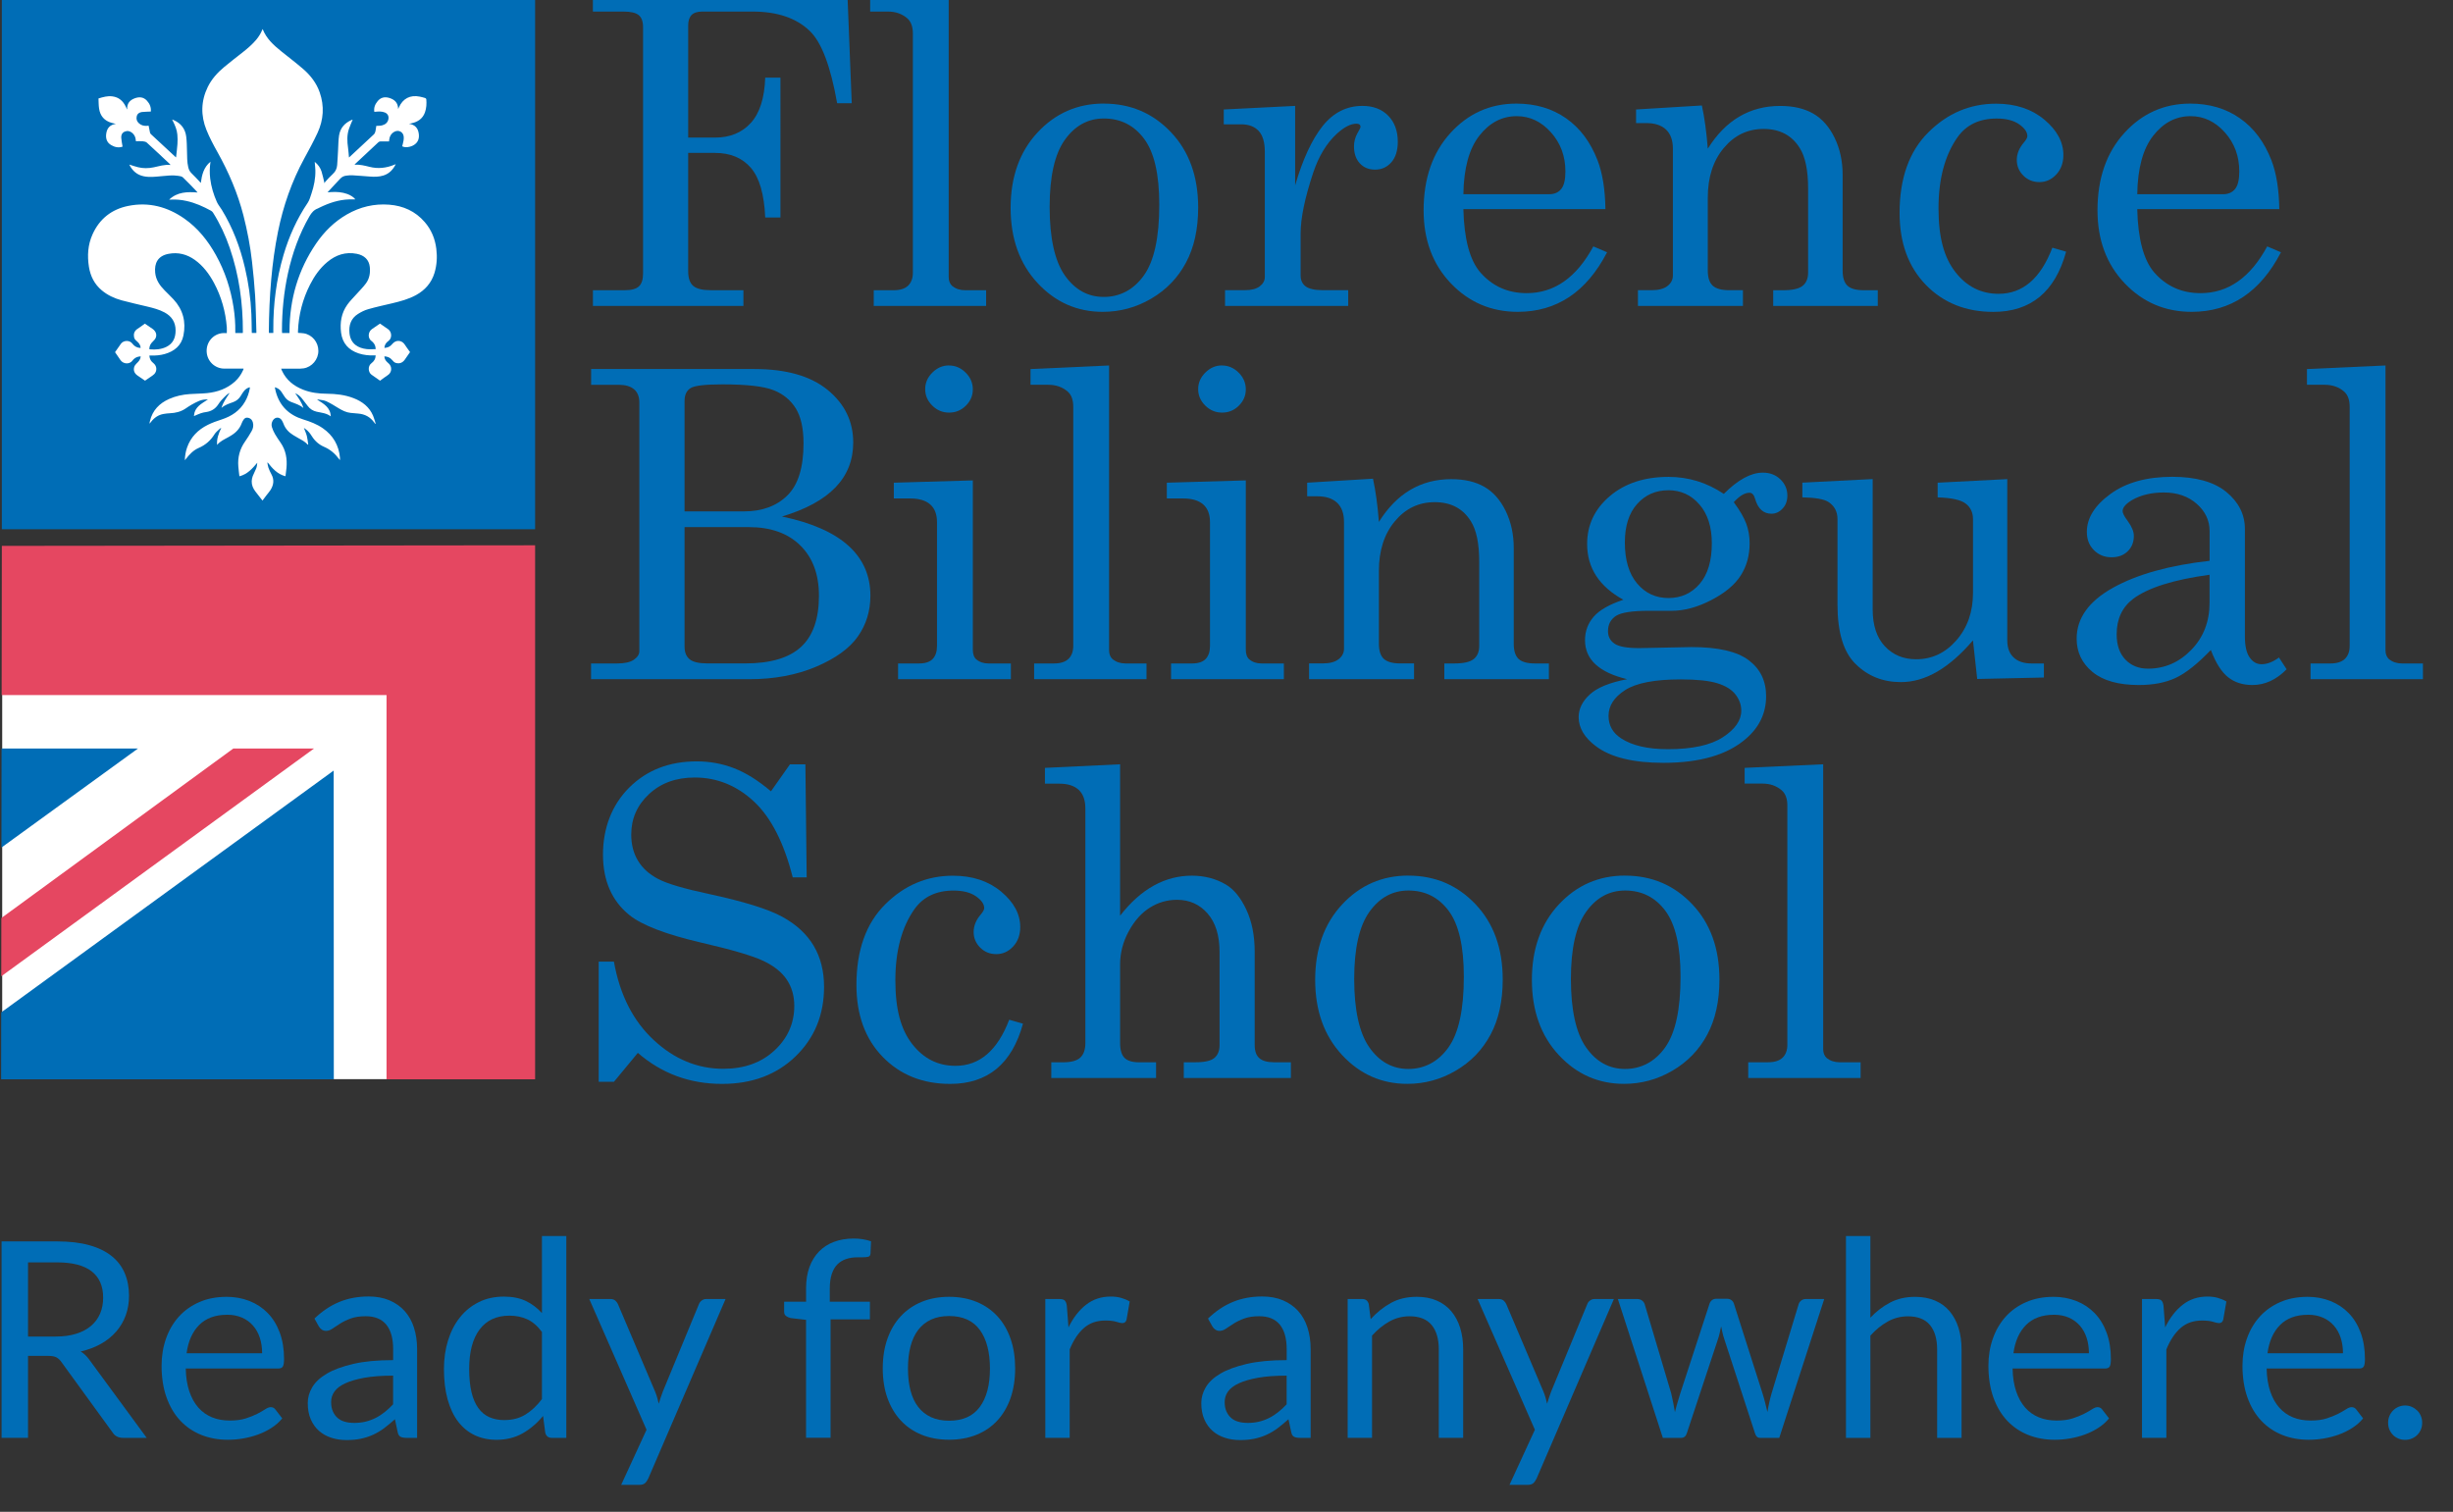
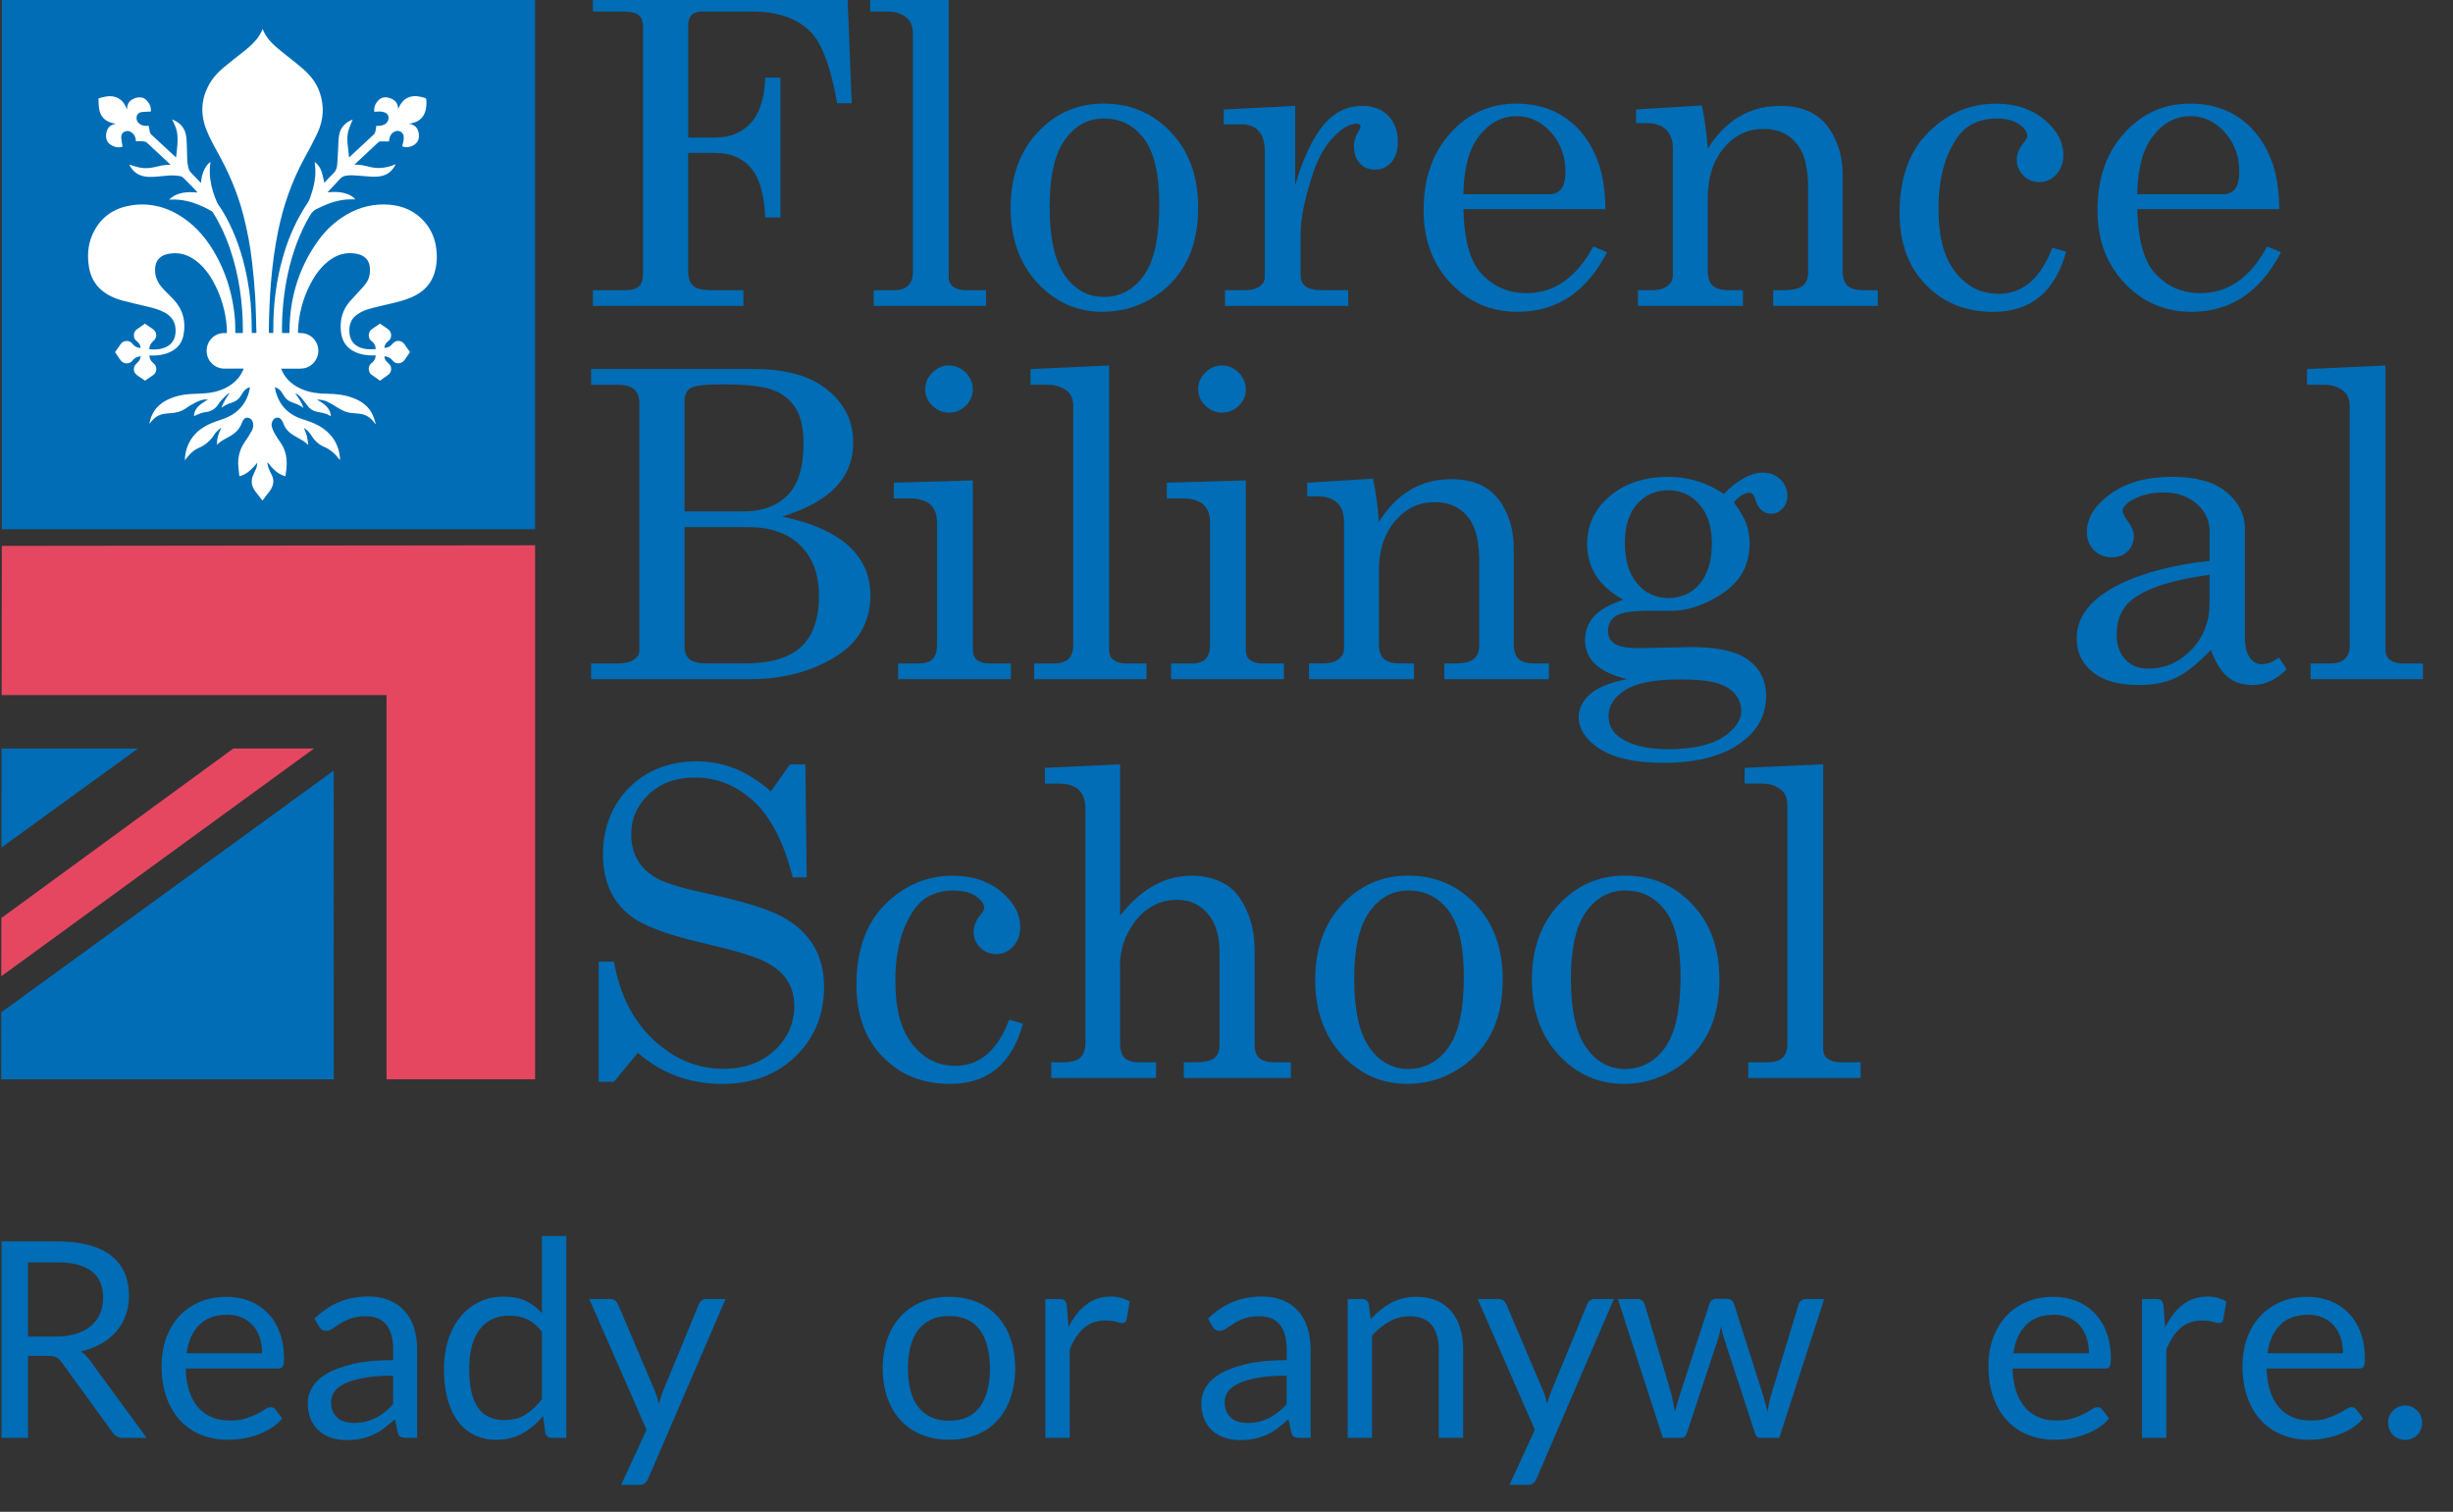
<svg xmlns="http://www.w3.org/2000/svg" id="Livello_1" data-name="Livello 1" viewBox="0 0 589.74 363.47">
  <rect x="0" y="0" width="589.74" height="363.47" fill="#333333" stroke="none" />
  <defs>
    <style>
      .cls-1 {
        fill: none;
      }

      .cls-2 {
        clip-path: url(#clippath);
      }

      .cls-3 {
        fill: #006db6;
      }

      .cls-4 {
        fill: #e54761;
      }

      .cls-5 {
        fill: #fff;
      }
    </style>
    <clipPath id="clippath">
      <polygon class="cls-1" points=".27 259.48 128.65 259.48 128.65 131.1 .44 131.24 .27 259.48" />
    </clipPath>
  </defs>
  <g>
-     <rect class="cls-5" x=".53" y="133.31" width="127.23" height="126.14" />
    <rect class="cls-3" x=".44" y="-.97" width="128.21" height="128.21" />
    <g class="cls-2">
      <g>
        <polygon class="cls-4" points="132.78 319.59 92.93 301.59 92.93 167.11 -8.19 167.11 -2.59 127.89 131.05 127.37 132.78 319.59" />
        <polygon class="cls-4" points="75.49 179.96 -22.09 251.03 -26.26 251.85 -25.14 239.32 56.09 179.96 75.49 179.96" />
        <polygon class="cls-3" points="-9.35 179.96 33.17 179.96 -16.64 216.09 -9.35 179.96" />
        <polygon class="cls-3" points="80.22 185.26 80.27 294.01 -11.29 289.16 -11.7 252.12 80.22 185.26" />
      </g>
    </g>
    <path class="cls-5" d="M64.64,80.05h1.07c0-.27,0-.52,0-.77-.04-6.12,.73-12.13,2.46-18,1.32-4.47,3.21-8.67,5.82-12.54,.43-.64,.63-1.45,.89-2.2,.61-1.8,.98-3.66,.94-5.57-.01-.54-.08-1.07-.12-1.61,0-.12-.02-.25-.03-.44,.81,.64,1.34,1.4,1.63,2.3,.28,.88,.46,1.8,.71,2.83,.07-.12,.11-.24,.18-.33,.61-.65,1.19-1.33,1.85-1.92,.65-.58,.95-1.3,1.02-2.12,.11-1.22,.14-2.45,.22-3.67,.07-1.14,.06-2.3,.23-3.42,.28-1.81,1.36-3.03,3.03-3.75,.08-.03,.17-.06,.25-.08-.31,.75-.64,1.48-.9,2.24-.51,1.5-.43,3.04-.21,4.58,.1,.75,.15,1.5,.22,2.28,.06-.05,.13-.1,.19-.16,1.93-1.79,3.86-3.57,5.78-5.38,.19-.18,.32-.46,.38-.72,.11-.45,.15-.92,.21-1.33,.47-.04,.96,0,1.41-.13,.79-.21,1.38-.69,1.52-1.56,.11-.7-.21-1.27-.88-1.54-.74-.3-1.51-.24-2.28-.17-.06,0-.11,.02-.23,.03-.18-1.01,.18-1.84,.79-2.58,.71-.87,1.65-1.1,2.72-.8,1.35,.38,2.2,1.19,2.21,2.7,.06-.13,.12-.27,.18-.4,.96-2.14,2.71-3.05,5.01-2.59,.45,.09,.89,.21,1.32,.34,.11,.03,.25,.18,.26,.29,.09,1.07,.04,2.13-.32,3.15-.55,1.55-1.74,2.31-3.28,2.64-.15,.03-.3,.06-.56,.11,1.51,.22,2.2,1.11,2.36,2.46,.13,1.07-.17,1.97-1.1,2.59-.89,.6-2.22,.75-2.89,.36,.11-.46,.24-.92,.32-1.39,.05-.31,.07-.63,.04-.94-.11-1.11-1.21-1.7-2.21-1.18-.83,.43-1.2,1.17-1.3,2.08,0,.08,0,.16-.01,.24,0,.01-.01,.02-.01,.02-.7,0-1.4-.01-2.09,0-.16,0-.35,.09-.47,.2-1.89,1.75-3.76,3.51-5.64,5.27-.02,.02-.04,.06-.06,.08,.02,.02,.03,.05,.04,.05,1.21-.07,2.37,.22,3.52,.51,2.05,.52,4.03,.3,5.97-.5,.09-.04,.19-.07,.35-.14-.67,1.34-1.59,2.3-2.98,2.73-1.06,.33-2.14,.33-3.23,.25-1.42-.1-2.84-.23-4.27-.31-.44-.03-.89,.04-1.33,.08-.61,.06-1.11,.27-1.55,.75-.99,1.09-2.04,2.13-3.04,3.27,.27-.02,.54-.04,.81-.06,1.34-.09,2.66,0,3.94,.46,.83,.3,1.61,.83,1.93,1.3-.51,0-1.01-.01-1.51,0-2.51,.08-4.84,.87-7.07,1.96-.15,.07-.29,.16-.44,.22-.94,.34-1.51,1.02-2.01,1.88-2.46,4.26-4.09,8.83-5.15,13.62-1,4.56-1.46,9.19-1.46,13.86,0,.18,.02,.37,.03,.59h1.78c0-.2,0-.35,0-.51,.04-7.64,2.08-14.68,6.4-21.01,1.96-2.86,4.38-5.26,7.41-7,3.15-1.81,6.54-2.62,10.16-2.34,3.37,.26,6.28,1.57,8.53,4.17,1.61,1.85,2.5,4.03,2.8,6.46,.24,1.96,.13,3.9-.45,5.8-.73,2.38-2.26,4.11-4.42,5.3-1.79,.98-3.74,1.5-5.71,1.97-1.94,.46-3.9,.88-5.81,1.43-.86,.24-1.7,.67-2.46,1.15-1.68,1.07-2.22,2.7-2.03,4.61,.27,2.67,2.21,3.61,4.13,3.83,.7,.08,1.42,.01,2.16,.01,0-.61-.18-1.13-.58-1.57-.12-.13-.24-.26-.39-.36-1-.7-.88-2.27,.14-2.93,.64-.41,1.25-.85,1.88-1.28,.63,.44,1.29,.9,1.95,1.35,.91,.63,1,2.16,.08,2.82-.55,.39-.93,.91-.98,1.67,.6-.03,1.13-.18,1.57-.59,.16-.15,.31-.32,.46-.48,.76-.83,1.98-.81,2.7,.05,.23,.28,.41,.6,.62,.89,.28,.39,.56,.78,.82,1.14-.4,.59-.82,1.19-1.24,1.79-.54,.77-1.24,1.04-2.09,.84-.44-.1-.72-.42-.99-.74-.47-.56-1.08-.83-1.85-.87,.02,.46,.19,.85,.47,1.17,.17,.2,.38,.38,.58,.56,.77,.7,.79,1.91,.01,2.61-.34,.3-.74,.53-1.11,.79-.33,.24-.66,.49-.98,.73-.68-.47-1.39-.95-2.07-1.45-.83-.61-.9-2.08-.03-2.73,.62-.46,1.01-1.06,1.04-1.9-.13,0-.26,0-.38,0-1.26,.04-2.5-.09-3.7-.48-2.43-.8-3.91-2.43-4.24-4.98-.31-2.42,.07-4.73,1.51-6.75,.63-.89,1.44-1.66,2.16-2.48,.77-.87,1.62-1.69,2.31-2.63,.86-1.17,1.08-2.55,.92-3.98-.19-1.68-1.29-2.77-3.13-3.13-2.68-.52-5.01,.25-7.07,1.97-1.79,1.49-3.1,3.36-4.15,5.42-1.79,3.52-2.76,7.26-2.91,11.21,0,.11,0,.21,0,.32,0,.02,.01,.04,.02,.09,.45,.03,.92,.04,1.38,.11,2.02,.33,3.51,2.14,3.5,4.22,0,2.07-1.54,3.88-3.54,4.2-.26,.04-.53,.06-.8,.07-1.39,0-2.78,0-4.18,0h-.43c.08,.2,.13,.35,.2,.5,1.04,2.25,2.83,3.67,5.09,4.56,1.82,.72,3.73,.96,5.67,.97,2.21,.02,4.39,.26,6.47,1.07,2.09,.81,3.78,2.1,4.68,4.23,.26,.61,.41,1.26,.62,1.88-.04,.02-.08,.04-.12,.05-.08-.1-.16-.21-.23-.31-.96-1.33-2.25-2.03-3.88-2.15-.59-.04-1.19-.1-1.78-.16-1.07-.11-2-.58-2.91-1.13-.96-.59-1.93-1.2-2.95-1.67-.59-.27-1.29-.29-1.94-.42-.07-.01-.15,.01-.28,.02,1.57,1,3.22,1.87,3.29,4.03-1.01-.78-2.23-.86-3.4-1.12-.88-.2-1.59-.65-2.13-1.37-.47-.63-.94-1.25-1.44-1.86-.43-.52-.94-.94-1.58-1.21,.77,1.12,1.59,2.21,1.98,3.56-.85-.75-1.91-1.06-2.93-1.45-.7-.27-1.25-.72-1.65-1.36-.25-.4-.5-.79-.77-1.17-.36-.5-.84-.83-1.53-1.02,.08,.37,.14,.69,.22,1.01,.93,3.51,3.21,5.69,6.63,6.74,1.66,.51,3.27,1.12,4.71,2.12,2.47,1.73,3.84,4.1,4.11,7.09,.01,.16,0,.33,0,.57-.1-.12-.17-.2-.23-.28-.94-1.27-2.1-2.28-3.57-2.91-1.23-.53-2.21-1.38-2.93-2.52-.42-.68-.9-1.31-1.57-1.78-.1-.07-.21-.14-.38-.26,.26,.7,.56,1.31,.72,1.96,.17,.66,.22,1.35,.33,2.03-.12,.02-.15,.03-.16,.02-.63-.76-1.51-1.16-2.34-1.63-.38-.21-.75-.43-1.12-.66-1.08-.66-1.9-1.54-2.34-2.75-.1-.27-.24-.54-.39-.79-.51-.85-1.56-.87-2.12-.04-.35,.52-.43,1.11-.26,1.68,.18,.59,.44,1.16,.75,1.69,.41,.71,.88,1.38,1.34,2.05,1.27,1.83,1.6,3.88,1.41,6.05-.06,.65-.15,1.3-.24,2.01-1.94-.49-3.13-1.86-4.26-3.29-.03,.01-.07,.03-.1,.04,.08,.4,.12,.82,.26,1.2,.2,.55,.44,1.09,.72,1.59,.73,1.32,.53,2.57-.23,3.78-.28,.44-.64,.83-.96,1.25-.33,.43-.66,.87-.96,1.28-.57-.72-1.15-1.46-1.72-2.21-.55-.73-.9-1.54-.87-2.46,.01-.41,.11-.83,.25-1.22,.24-.63,.59-1.22,.83-1.85,.16-.42,.22-.88,.26-1.35-1.19,1.38-2.35,2.76-4.3,3.25-.09-.82-.2-1.59-.26-2.36-.18-2.2,.35-4.21,1.64-6.03,.56-.79,1.07-1.62,1.55-2.46,.38-.66,.52-1.38,.3-2.13-.15-.51-.45-.89-.98-1.05-.52-.16-.92-.05-1.23,.4-.19,.27-.35,.56-.46,.86-.5,1.38-1.46,2.34-2.7,3.06-.17,.1-.34,.2-.51,.3-.94,.53-1.96,.95-2.71,1.87-.13-1.49,.37-2.75,1-4.1-.19,.11-.3,.15-.38,.23-.43,.43-.94,.81-1.25,1.31-.93,1.51-2.18,2.59-3.81,3.29-1.27,.55-2.19,1.53-3.03,2.6-.08,.1-.16,.19-.29,.35,.03-1.09,.2-2.07,.53-3.03,.88-2.54,2.64-4.31,5-5.48,1.06-.53,2.19-.92,3.32-1.29,2.39-.78,4.35-2.08,5.63-4.3,.57-.99,.94-2.06,1.15-3.18,.01-.08,0-.16,0-.27-.6,.15-1.06,.47-1.42,.93-.28,.36-.53,.74-.76,1.14-.44,.73-1.05,1.23-1.86,1.52-.98,.35-1.98,.67-2.78,1.38,.39-1.34,1.2-2.44,1.97-3.61-.22,.14-.46,.24-.65,.41-.46,.43-.91,.88-1.33,1.34-.29,.32-.54,.68-.78,1.04-.69,1.04-1.65,1.63-2.87,1.81-.44,.06-.88,.14-1.3,.29-.55,.19-1.07,.44-1.66,.69,.05-.29,.07-.62,.16-.93,.26-.81,.81-1.41,1.47-1.92,.43-.33,.91-.61,1.37-.92,.09-.06,.19-.12,.37-.23-.81-.04-1.49,.08-2.14,.35-.62,.26-1.22,.58-1.81,.91-.51,.29-.99,.62-1.48,.95-1.13,.75-2.38,1.04-3.71,1.1-.51,.02-1.03,.09-1.53,.17-1.26,.22-2.24,.9-3.01,1.9-.11,.15-.22,.3-.39,.43,.04-.21,.07-.42,.12-.62,.62-2.58,2.26-4.27,4.63-5.32,1.58-.7,3.24-1.05,4.95-1.17,1.39-.1,2.78-.09,4.17-.23,2.47-.26,4.74-1.05,6.63-2.73,.88-.78,1.54-1.72,2.02-2.79,.04-.09,.07-.17,.1-.26,0-.02,0-.05,0-.11h-.37c-1.42,0-2.83,0-4.25,0-2.26,0-4.12-1.77-4.24-4.03-.13-2.29,1.5-4.25,3.77-4.5,.35-.04,.7,0,1.07,0,0-.5,.03-.96,0-1.42-.3-3.76-1.3-7.33-3.08-10.66-1.16-2.15-2.6-4.09-4.61-5.53-1.91-1.36-4.02-1.9-6.34-1.45-2.56,.49-3.41,2.25-3.19,4.52,.17,1.74,1.09,3.07,2.28,4.27,.7,.71,1.42,1.4,2.1,2.12,2.32,2.49,3.08,5.44,2.41,8.73-.5,2.43-2.18,3.78-4.48,4.44-1.07,.3-2.16,.4-3.26,.36-.14,0-.28,0-.44,0,.03,.59,.21,1.09,.6,1.5,.15,.16,.33,.3,.49,.45,.73,.66,.77,1.79,.09,2.51-.14,.14-.29,.27-.46,.38-.59,.41-1.19,.82-1.77,1.21-.59-.4-1.19-.82-1.8-1.23-.72-.5-1.04-1.18-.81-2.03,.09-.32,.33-.64,.58-.88,.47-.44,.89-.9,.98-1.57,0-.03,0-.07,0-.13-.6,.03-1.13,.19-1.58,.59-.14,.12-.28,.26-.38,.41-.67,.95-2.21,.91-2.91-.13-.43-.63-.86-1.25-1.29-1.88,.45-.65,.92-1.35,1.41-2.02,.62-.86,2.1-.94,2.77-.02,.43,.58,1.01,.93,1.74,1.01,.06,0,.12,0,.17,0,.02,0,.04-.02,.07-.03-.06-.6-.34-1.07-.79-1.46-.34-.29-.69-.57-.79-1.04-.16-.79,.03-1.46,.69-1.96,.22-.17,.47-.31,.69-.47,.42-.3,.83-.6,1.22-.87,.61,.42,1.23,.83,1.84,1.26,.76,.54,1.07,1.3,.78,2.1-.13,.35-.42,.66-.7,.93-.58,.56-.81,.99-.87,1.83,.07,.02,.15,.06,.22,.06,1.32,.11,2.62,.01,3.84-.57,1.67-.8,2.27-2.22,2.27-3.98,0-1.99-.94-3.4-2.66-4.33-1.31-.7-2.74-1.07-4.17-1.41-2.04-.49-4.1-.94-6.13-1.49-1.75-.48-3.38-1.23-4.79-2.41-1.77-1.48-2.73-3.41-3.09-5.66-.42-2.68-.26-5.3,.87-7.8,1.68-3.74,4.59-6.02,8.56-6.83,4.92-1,9.42,.19,13.49,3.03,3.27,2.28,5.69,5.32,7.61,8.78,2.18,3.92,3.55,8.12,4.24,12.55,.3,1.93,.45,3.88,.42,5.84,0,.1,0,.21,0,.35h1.8c0-.11,.02-.21,.02-.31,.02-6.88-.91-13.61-3.15-20.14-1.02-2.98-2.35-5.83-4.03-8.5-.12-.19-.3-.36-.5-.46-1.85-1.01-3.76-1.87-5.84-2.33-1.25-.28-2.51-.4-3.8-.33-.1,0-.2,0-.4,0,1.98-1.87,4.33-1.9,6.82-1.71-.11-.14-.17-.23-.24-.3-1.08-1.12-2.14-2.27-3.27-3.33-.28-.27-.8-.33-1.23-.39-1.3-.19-2.59-.03-3.88,.09-1.42,.13-2.84,.32-4.26,.04-1.63-.32-2.74-1.29-3.48-2.73-.01-.03-.01-.06-.02-.09,.69,.22,1.37,.46,2.07,.63,1.24,.31,2.5,.29,3.75,.03,1.32-.27,2.61-.72,4.08-.57-.13-.15-.19-.23-.26-.3-1.82-1.7-3.63-3.42-5.47-5.09-.24-.21-.66-.27-1-.31-.52-.05-1.04-.01-1.6-.01-.02-.17-.05-.44-.1-.69-.12-.53-.39-.97-.81-1.32-.54-.45-1.15-.57-1.8-.29-.64,.28-.86,.84-.82,1.46,.04,.69,.2,1.38,.32,2.14-.92,.34-1.86,.15-2.73-.36-1.11-.65-1.38-1.68-1.18-2.88,.21-1.26,.93-2.03,2.3-2.23-.39-.09-.7-.16-1-.24-1.77-.49-2.78-1.67-3.04-3.46-.12-.79-.1-1.6-.14-2.41,1.13-.35,2.2-.65,3.33-.5,1.56,.19,2.58,1.11,3.24,2.49,.09,.2,.19,.4,.28,.6,0,0,.02,.01,.05,.03-.08-1.35,.57-2.19,1.79-2.65,1.1-.41,2.13-.34,2.96,.57,.69,.75,1.04,1.63,.93,2.61-.76,.04-1.45,.03-2.12,.11-.6,.07-1.1,.38-1.26,1.01-.16,.65,0,1.23,.51,1.69,.53,.48,1.17,.67,1.88,.63,.16,0,.32-.03,.46-.05,.11,.57,.21,1.13,.34,1.68,.03,.14,.13,.28,.23,.38,1.94,1.81,3.89,3.62,5.84,5.42,.07,.06,.14,.11,.19,.15,.11-1.06,.26-2.11,.33-3.16,.05-.78,.06-1.57-.02-2.34-.1-1.12-.53-2.15-1.03-3.15-.06-.12-.12-.25-.23-.46,.18,.07,.29,.11,.4,.15,1.73,.76,2.75,2.08,2.99,3.94,.15,1.17,.16,2.35,.19,3.53,.04,1.29,0,2.57,.3,3.84,.13,.56,.35,1.04,.78,1.45,.69,.66,1.34,1.37,2,2.07,.08,.08,.13,.2,.24,.27,.26-1.95,.69-3.76,2.33-5.11-.21,1.4-.23,2.73-.07,4.06,.24,1.97,.81,3.84,1.61,5.64,.3,.66,.8,1.24,1.18,1.86,2.64,4.32,4.4,8.99,5.55,13.9,.87,3.68,1.4,7.42,1.56,11.2,.06,1.39,.06,2.78,.09,4.17,0,.1,0,.21,.02,.34h1.09c0-.14,0-.26,0-.39-.09-2.86-.13-5.73-.3-8.59-.17-2.71-.44-5.41-.74-8.1-.42-3.77-1.13-7.48-2.07-11.16-1.38-5.37-3.54-10.4-6.24-15.23-.97-1.73-1.91-3.49-2.65-5.33-1.4-3.46-1.34-6.94,.31-10.33,.93-1.9,2.33-3.45,3.94-4.79,1.5-1.26,3.07-2.45,4.61-3.67,1.12-.89,2.2-1.82,3.12-2.92,.59-.71,1.07-1.48,1.42-2.33,.02-.06,.06-.12,.11-.22,.9,2.32,2.64,3.87,4.47,5.35,1.75,1.41,3.54,2.77,5.24,4.23,1.78,1.54,3.21,3.37,4,5.63,1.16,3.32,.94,6.6-.52,9.76-.97,2.09-2.08,4.11-3.18,6.13-3.02,5.55-5.07,11.43-6.32,17.61-.77,3.8-1.29,7.63-1.63,11.49-.37,4.16-.54,8.33-.57,12.51,0,.11,0,.23,.02,.36Z" />
    <g>
      <path class="cls-3" d="M142.54-1h61.21l1.02,25.81h-3.51c-1.56-8.87-3.75-14.65-6.56-17.34-3.22-3.13-7.82-4.69-13.79-4.69h-12.06c-1.19,0-2.05,.28-2.59,.83-.54,.56-.81,1.39-.81,2.5v26.97h6.46c3.59,0,6.46-1.18,8.6-3.53,2.14-2.35,3.29-5.98,3.46-10.89h3.66V52.29h-3.66c-.24-5.58-1.39-9.56-3.46-11.95-2.07-2.39-4.94-3.58-8.6-3.58h-6.46v28.43c0,1.68,.41,2.87,1.22,3.55,.81,.69,2.22,1.03,4.22,1.03h7.84v3.78h-36.18v-3.78h7.73c1.56,0,2.67-.31,3.33-.93,.66-.62,.99-1.64,.99-3.05V6.51c0-1.34-.35-2.3-1.04-2.87-.7-.57-1.91-.86-3.64-.86h-7.38V-1Z" />
      <path class="cls-3" d="M228.08-1.86V66.6c0,.94,.29,1.66,.86,2.17,.85,.67,1.88,1.01,3.1,1.01h5.04v3.78h-27.02v-3.78h4.78c1.56,0,2.72-.37,3.49-1.11,.76-.74,1.14-1.78,1.14-3.13V8.07c0-1.68-.46-2.91-1.37-3.68-1.26-1.08-2.8-1.61-4.63-1.61h-4.27V-1l18.88-.86Z" />
      <path class="cls-3" d="M265.37,24.91c6.41,0,11.8,2.29,16.15,6.88,4.36,4.59,6.54,10.63,6.54,18.12,0,5.18-.98,9.59-2.93,13.23-1.95,3.65-4.73,6.53-8.34,8.65-3.61,2.12-7.51,3.18-11.68,3.18-6.17,0-11.41-2.32-15.7-6.96-4.29-4.64-6.44-10.65-6.44-18.05s2.15-13.46,6.46-18.1c4.31-4.64,9.62-6.96,15.93-6.96Zm0,3.58c-3.8,0-6.92,1.71-9.36,5.12-2.44,3.41-3.66,8.8-3.66,16.16s1.21,12.97,3.64,16.43c2.43,3.46,5.55,5.19,9.39,5.19s7.18-1.73,9.64-5.19c2.46-3.46,3.69-9.12,3.69-16.99,0-7.29-1.21-12.57-3.64-15.83-2.43-3.26-5.66-4.89-9.69-4.89Z" />
      <path class="cls-3" d="M294.22,26.32l17.15-.86v19.11c1.83-6.28,4.04-11.04,6.61-14.27,2.58-3.23,5.77-4.84,9.57-4.84,2.58,0,4.64,.78,6.18,2.34,1.54,1.56,2.32,3.66,2.32,6.28,0,2.12-.52,3.76-1.55,4.94-1.04,1.18-2.33,1.76-3.89,1.76s-2.76-.5-3.69-1.51c-.93-1.01-1.4-2.37-1.4-4.08,0-1.11,.27-2.15,.81-3.13,.51-.87,.76-1.39,.76-1.56,0-.5-.32-.76-.97-.76-1.39,0-2.97,.81-4.73,2.42-2.44,2.25-4.32,5.34-5.65,9.28-2.04,6.12-3.05,11.01-3.05,14.67v10.13c0,1.14,.41,2.02,1.22,2.62s2.2,.91,4.17,.91h6.05v3.78h-29.61v-3.78h4.73c1.59,0,2.8-.31,3.61-.93,.81-.62,1.22-1.37,1.22-2.24v-30.1c0-2.29-.49-3.96-1.48-5.02-.98-1.06-2.39-1.59-4.22-1.59h-4.17v-3.58Z" />
      <path class="cls-3" d="M385.96,50.27h-34.14c.17,7.19,1.53,12.27,4.07,15.22,2.92,3.33,6.63,4.99,11.14,4.99,6.65,0,11.99-3.75,16.03-11.24l3.31,1.41c-4.95,9.55-12.11,14.32-21.47,14.32-6.38,0-11.75-2.29-16.1-6.86-4.36-4.57-6.54-10.42-6.54-17.54,0-7.66,2.15-13.86,6.44-18.58,4.29-4.72,9.57-7.08,15.85-7.08,4.61,0,8.6,1.18,11.96,3.53,3.36,2.35,5.88,5.73,7.58,10.13,1.19,3.09,1.81,6.99,1.88,11.7Zm-34.14-3.58h20.66c1.22,0,2.17-.41,2.85-1.24,.68-.82,1.02-2.23,1.02-4.21,0-3.7-1.16-6.84-3.49-9.43-2.32-2.59-5.06-3.88-8.22-3.88-3.53,0-6.52,1.56-8.98,4.69s-3.74,7.81-3.84,14.07Z" />
      <path class="cls-3" d="M393.34,26.32l15.82-.96c.64,2.96,1.12,6.42,1.42,10.39,2.14-3.43,4.66-6,7.56-7.71,2.9-1.71,6.18-2.57,9.85-2.57,3.15,0,5.8,.61,7.94,1.84,2.14,1.23,3.85,3.17,5.14,5.82,1.29,2.66,1.93,5.63,1.93,8.92v22.99c0,1.71,.39,2.93,1.17,3.66,.78,.72,2.09,1.08,3.92,1.08h3.36v3.78h-25.14v-3.78h2.39c2.24,0,3.8-.35,4.68-1.06,.88-.71,1.32-1.76,1.32-3.18v-20.22c0-4.4-.68-7.66-2.04-9.78-1.9-3.02-4.78-4.54-8.65-4.54s-7.03,1.53-9.59,4.59c-2.56,3.06-3.84,7.04-3.84,11.95v17.49c0,1.71,.4,2.93,1.2,3.66,.8,.72,2.11,1.08,3.94,1.08h3.31v3.78h-25.24v-3.78h3.31c1.66,0,2.93-.34,3.79-1.01,.86-.67,1.3-1.51,1.3-2.52v-30.5c0-2.02-.55-3.55-1.65-4.59-1.1-1.04-2.69-1.56-4.76-1.56h-2.44v-3.28Z" />
      <path class="cls-3" d="M493.42,59.55l3.31,.96c-2.65,9.65-8.48,14.47-17.5,14.47-6.61,0-12.03-2.17-16.23-6.5-4.21-4.34-6.31-10.1-6.31-17.29,0-8.33,2.31-14.8,6.92-19.38,4.61-4.59,10.04-6.88,16.28-6.88,4.68,0,8.55,1.28,11.6,3.83,3.05,2.55,4.58,5.39,4.58,8.52,0,1.88-.57,3.44-1.7,4.66-1.14,1.23-2.49,1.84-4.05,1.84s-2.82-.52-3.87-1.56c-1.05-1.04-1.58-2.29-1.58-3.77s.58-2.88,1.73-4.22c.54-.64,.81-1.14,.81-1.51,0-.97-.66-1.92-1.98-2.84-1.32-.92-3.12-1.38-5.39-1.38-4.14,0-7.28,1.49-9.41,4.48-3.05,4.33-4.58,10.04-4.58,17.12s1.36,11.86,4.07,15.33c2.71,3.47,6.17,5.21,10.38,5.21,5.8,0,10.11-3.7,12.92-11.09Z" />
      <path class="cls-3" d="M547.97,50.27h-34.14c.17,7.19,1.53,12.27,4.07,15.22,2.92,3.33,6.63,4.99,11.14,4.99,6.65,0,11.99-3.75,16.03-11.24l3.31,1.41c-4.95,9.55-12.11,14.32-21.47,14.32-6.38,0-11.75-2.29-16.1-6.86-4.36-4.57-6.54-10.42-6.54-17.54,0-7.66,2.15-13.86,6.44-18.58,4.29-4.72,9.57-7.08,15.85-7.08,4.61,0,8.6,1.18,11.96,3.53,3.36,2.35,5.88,5.73,7.58,10.13,1.19,3.09,1.81,6.99,1.88,11.7Zm-34.14-3.58h20.66c1.22,0,2.17-.41,2.85-1.24,.68-.82,1.02-2.23,1.02-4.21,0-3.7-1.16-6.84-3.49-9.43-2.32-2.59-5.06-3.88-8.22-3.88-3.53,0-6.52,1.56-8.98,4.69-2.46,3.13-3.74,7.81-3.84,14.07Z" />
      <path class="cls-3" d="M142.09,88.72h39.23c7.7,0,13.59,1.68,17.68,5.04,4.09,3.36,6.13,7.57,6.13,12.64,0,4.23-1.42,7.82-4.27,10.78-2.85,2.95-7.14,5.29-12.87,7,7.09,1.48,12.41,3.81,15.95,6.99,3.54,3.18,5.32,7.19,5.32,12.03,0,3.7-1.01,6.98-3.03,9.84-2.02,2.86-5.38,5.28-10.07,7.27-4.7,1.98-10.03,2.98-16,2.98h-38.06v-3.78h6.21c1.86,0,3.23-.3,4.1-.91,.86-.6,1.3-1.29,1.3-2.07v-59.74c0-1.41-.42-2.48-1.27-3.2-.85-.72-2.09-1.08-3.71-1.08h-6.61v-3.78Zm22.49,34.23h14.25c4.38,0,7.86-1.27,10.46-3.83,2.6-2.55,3.89-6.73,3.89-12.53,0-3.59-.62-6.39-1.86-8.4-1.24-2.01-3.04-3.48-5.39-4.4-2.36-.92-6.44-1.38-12.24-1.38-4.1,0-6.65,.29-7.63,.88-.98,.59-1.48,1.62-1.48,3.1v26.57Zm0,3.78v28.74c0,1.34,.4,2.35,1.2,3.02,.8,.67,2.23,1.01,4.3,1.01h9.11c6.04,0,10.5-1.32,13.38-3.96,2.88-2.64,4.32-6.75,4.32-12.33,0-5.11-1.49-9.13-4.48-12.07-2.99-2.94-7.11-4.41-12.36-4.41h-15.47Z" />
      <path class="cls-3" d="M214.9,116.05l18.98-.55v40.63c0,1.11,.27,1.9,.81,2.37,.78,.67,1.76,1.01,2.95,1.01h5.39v3.78h-27.12v-3.78h5.04c1.49,0,2.59-.36,3.28-1.08s1.04-1.77,1.04-3.15v-29.74c0-1.88-.54-3.3-1.63-4.26-1.09-.96-2.7-1.44-4.83-1.44h-3.92v-3.78Zm13.23-28.18c1.53,0,2.87,.57,4.02,1.71,1.15,1.14,1.73,2.49,1.73,4.03s-.56,2.82-1.68,3.93-2.46,1.66-4.02,1.66-2.91-.56-4.05-1.69-1.7-2.45-1.7-3.96,.58-2.84,1.73-3.98,2.48-1.71,3.97-1.71Z" />
      <path class="cls-3" d="M266.64,87.87v68.46c0,.94,.29,1.66,.86,2.17,.85,.67,1.88,1.01,3.1,1.01h5.04v3.78h-27.02v-3.78h4.78c1.56,0,2.72-.37,3.49-1.11,.76-.74,1.14-1.78,1.14-3.13v-57.47c0-1.68-.46-2.91-1.37-3.68-1.26-1.08-2.8-1.61-4.63-1.61h-4.27v-3.78l18.88-.86Z" />
      <path class="cls-3" d="M280.53,116.05l18.98-.55v40.63c0,1.11,.27,1.9,.81,2.37,.78,.67,1.76,1.01,2.95,1.01h5.39v3.78h-27.12v-3.78h5.04c1.49,0,2.59-.36,3.28-1.08s1.04-1.77,1.04-3.15v-29.74c0-1.88-.54-3.3-1.63-4.26-1.09-.96-2.7-1.44-4.83-1.44h-3.92v-3.78Zm13.23-28.18c1.53,0,2.87,.57,4.02,1.71,1.15,1.14,1.73,2.49,1.73,4.03s-.56,2.82-1.68,3.93-2.46,1.66-4.02,1.66-2.91-.56-4.05-1.69-1.7-2.45-1.7-3.96,.58-2.84,1.73-3.98,2.48-1.71,3.97-1.71Z" />
      <path class="cls-3" d="M314.27,116.05l15.82-.96c.64,2.96,1.12,6.42,1.42,10.39,2.14-3.43,4.66-6,7.56-7.71,2.9-1.71,6.18-2.57,9.85-2.57,3.15,0,5.8,.61,7.94,1.84,2.14,1.23,3.85,3.17,5.14,5.82,1.29,2.66,1.93,5.63,1.93,8.92v22.99c0,1.71,.39,2.93,1.17,3.66,.78,.72,2.09,1.08,3.92,1.08h3.36v3.78h-25.14v-3.78h2.39c2.24,0,3.8-.35,4.68-1.06,.88-.71,1.32-1.76,1.32-3.18v-20.22c0-4.4-.68-7.66-2.04-9.78-1.9-3.02-4.78-4.54-8.65-4.54s-7.03,1.53-9.59,4.59c-2.56,3.06-3.84,7.04-3.84,11.95v17.49c0,1.71,.4,2.93,1.2,3.66,.8,.72,2.11,1.08,3.94,1.08h3.31v3.78h-25.24v-3.78h3.31c1.66,0,2.93-.34,3.79-1.01,.86-.67,1.3-1.51,1.3-2.52v-30.5c0-2.02-.55-3.55-1.65-4.59-1.1-1.04-2.69-1.56-4.76-1.56h-2.44v-3.28Z" />
      <path class="cls-3" d="M414.45,118.72c3.39-3.39,6.51-5.09,9.36-5.09,1.7,0,3.1,.54,4.22,1.61,1.12,1.08,1.68,2.39,1.68,3.93,0,1.24-.38,2.28-1.15,3.1-.76,.82-1.65,1.24-2.67,1.24-1.93,0-3.24-1.18-3.92-3.53-.27-1.01-.73-1.51-1.37-1.51-1.15,0-2.41,.76-3.77,2.27,1.46,1.98,2.46,3.71,3,5.17,.54,1.46,.81,3.03,.81,4.71,0,2.92-.71,5.5-2.14,7.74s-3.79,4.21-7.1,5.92c-3.31,1.71-6.47,2.57-9.49,2.57h-5.55c-3.94,0-6.55,.4-7.84,1.21-1.29,.84-1.93,2.07-1.93,3.68,0,1.31,.53,2.32,1.58,3.02,1.05,.71,3.04,1.06,5.95,1.06l12.57-.25c6.34,0,10.91,1.05,13.71,3.15,2.8,2.1,4.2,4.98,4.2,8.65,0,4.03-1.6,7.43-4.78,10.18-4.44,3.9-11.08,5.85-19.89,5.85-7.29,0-12.7-1.33-16.23-3.98-2.78-2.08-4.17-4.42-4.17-7.01,0-1.98,.89-3.8,2.67-5.44,1.78-1.65,4.77-2.87,8.98-3.68-3.36-.81-5.89-1.99-7.58-3.55-1.7-1.56-2.54-3.5-2.54-5.82,0-2.15,.69-4.02,2.06-5.62,1.37-1.6,3.76-2.97,7.15-4.11-2.88-1.58-5.05-3.49-6.51-5.72-1.46-2.24-2.19-4.8-2.19-7.69,0-4.57,1.81-8.4,5.44-11.49,3.63-3.09,8.34-4.64,14.14-4.64,2.37,0,4.66,.34,6.87,1.01,2.2,.67,4.34,1.7,6.41,3.08Zm-10.38,44.62c-6.24,0-10.69,.86-13.36,2.57-2.66,1.71-3.99,3.78-3.99,6.2,0,2.29,1,4.08,3,5.39,2.65,1.75,6.41,2.62,11.3,2.62,5.83,0,10.23-.96,13.18-2.87,2.95-1.92,4.43-4.05,4.43-6.4,0-1.38-.46-2.66-1.37-3.86-.92-1.19-2.37-2.1-4.38-2.72-2-.62-4.94-.93-8.8-.93Zm-3-45.47c-3.02,0-5.51,1.1-7.48,3.3-1.97,2.2-2.95,5.29-2.95,9.25,0,4.23,.98,7.52,2.95,9.86,1.97,2.34,4.48,3.5,7.53,3.5s5.55-1.13,7.5-3.4c1.95-2.27,2.93-5.52,2.93-9.76,0-3.93-.99-7.04-2.98-9.33-1.98-2.29-4.49-3.43-7.51-3.43Z" />
-       <path class="cls-3" d="M450.22,115.19v31.31c0,3.83,.97,6.79,2.92,8.87,1.95,2.08,4.46,3.13,7.54,3.13,3.79,0,7.02-1.52,9.67-4.56,2.66-3.04,3.99-6.85,3.99-11.42v-17.69c0-1.61-.59-2.87-1.76-3.76-1.17-.89-3.42-1.39-6.74-1.49v-3.53l16.74-.86v38.77c0,1.78,.51,3.15,1.53,4.11,1.02,.96,2.44,1.44,4.27,1.44h3v3.38l-16.03,.35-1.02-9.28c-2.85,3.33-5.71,5.83-8.59,7.51-2.88,1.68-5.79,2.52-8.74,2.52-4.3,0-7.91-1.43-10.82-4.29-2.95-2.82-4.42-7.61-4.42-14.37v-20.52c0-1.81-.73-3.19-2.19-4.13-1.02-.67-3.1-1.04-6.26-1.11v-3.53l16.89-.86Z" />
      <path class="cls-3" d="M547.91,158.09l1.83,2.82c-2.48,2.52-5.22,3.78-8.24,3.78-2.31,0-4.25-.62-5.83-1.87-1.58-1.24-2.96-3.43-4.15-6.55-3.22,3.36-6.05,5.6-8.5,6.73-2.44,1.13-5.38,1.69-8.8,1.69-4.88,0-8.6-1.04-11.14-3.13s-3.82-4.76-3.82-8.02c0-4.91,2.91-8.98,8.73-12.23,5.82-3.24,13.56-5.4,23.23-6.48v-7.16c0-2.55-1.04-4.74-3.1-6.55-2.07-1.81-4.7-2.72-7.89-2.72-2.95,0-5.5,.6-7.63,1.81-1.53,.91-2.29,1.8-2.29,2.67,0,.5,.41,1.29,1.22,2.37,.98,1.34,1.48,2.54,1.48,3.58,0,1.51-.49,2.75-1.48,3.71-.98,.96-2.27,1.44-3.87,1.44-1.7,0-3.11-.57-4.25-1.71-1.14-1.14-1.7-2.6-1.7-4.39,0-3.33,1.89-6.37,5.67-9.12,3.78-2.76,8.74-4.13,14.88-4.13,5.66,0,9.99,1.21,12.97,3.63,2.98,2.45,4.48,5.43,4.48,8.92v25.81c0,2.29,.37,3.97,1.12,5.04,.75,1.11,1.71,1.66,2.9,1.66,1.32,0,2.71-.54,4.17-1.61Zm-16.69-19.91c-8.62,1.18-14.72,3.09-18.32,5.75-2.68,2.02-4.02,4.87-4.02,8.57,0,2.59,.69,4.61,2.09,6.07,1.39,1.46,3.21,2.19,5.44,2.19,4,0,7.47-1.5,10.4-4.51,2.93-3.01,4.4-6.78,4.4-11.32v-6.76Z" />
      <path class="cls-3" d="M573.51,87.87v68.46c0,.94,.29,1.66,.86,2.17,.85,.67,1.88,1.01,3.1,1.01h5.04v3.78h-27.02v-3.78h4.78c1.56,0,2.72-.37,3.49-1.11,.76-.74,1.14-1.78,1.14-3.13v-57.47c0-1.68-.46-2.91-1.37-3.68-1.26-1.08-2.8-1.61-4.63-1.61h-4.27v-3.78l18.88-.86Z" />
      <path class="cls-3" d="M185.34,190.26l4.58-6.5h3.71l.31,27.17h-3.36c-2.1-8.33-5.22-14.42-9.34-18.25-4.12-3.83-8.86-5.75-14.22-5.75-4.48,0-8.14,1.33-10.99,3.99s-4.27,5.9-4.27,9.74c0,2.39,.54,4.48,1.63,6.28,1.08,1.8,2.7,3.26,4.86,4.39,2.15,1.13,6.21,2.33,12.19,3.6,8.38,1.81,14.26,3.63,17.63,5.48,3.38,1.85,5.89,4.18,7.56,6.98,1.66,2.81,2.49,6.09,2.49,9.86,0,6.72-2.28,12.29-6.84,16.71-4.56,4.42-10.46,6.63-17.68,6.63-7.77,0-14.52-2.49-20.25-7.46l-5.75,6.96h-3.66v-28.89h3.66c1.42,7.97,4.61,14.25,9.57,18.85,4.95,4.61,10.53,6.91,16.74,6.91,5.02,0,9.12-1.47,12.29-4.41,3.17-2.94,4.76-6.51,4.76-10.71,0-2.39-.59-4.48-1.78-6.28-1.19-1.8-3.07-3.31-5.65-4.54-2.58-1.23-7.65-2.71-15.21-4.46-8.31-1.95-13.98-4.13-16.99-6.55-4.24-3.43-6.36-8.28-6.36-14.57s2.11-11.92,6.33-16.11,9.62-6.28,16.21-6.28c3.15,0,6.16,.55,9.01,1.66s5.8,2.96,8.85,5.55Z" />
      <path class="cls-3" d="M242.63,245.16l3.31,.96c-2.65,9.65-8.48,14.47-17.5,14.47-6.61,0-12.03-2.17-16.23-6.5-4.21-4.34-6.31-10.1-6.31-17.29,0-8.33,2.31-14.8,6.92-19.38,4.61-4.59,10.04-6.88,16.28-6.88,4.68,0,8.55,1.28,11.6,3.83,3.05,2.55,4.58,5.39,4.58,8.52,0,1.88-.57,3.44-1.7,4.66-1.14,1.23-2.49,1.84-4.05,1.84s-2.82-.52-3.87-1.56c-1.05-1.04-1.58-2.29-1.58-3.77s.58-2.88,1.73-4.22c.54-.64,.81-1.14,.81-1.51,0-.97-.66-1.92-1.98-2.84-1.32-.92-3.12-1.38-5.39-1.38-4.14,0-7.28,1.49-9.41,4.48-3.05,4.33-4.58,10.04-4.58,17.12s1.36,11.86,4.07,15.33c2.71,3.47,6.17,5.21,10.38,5.21,5.8,0,10.11-3.7,12.92-11.09Z" />
      <path class="cls-3" d="M251.23,184.61l18.06-.86v36.4c2.51-3.23,5.21-5.64,8.09-7.23,2.88-1.6,5.94-2.39,9.16-2.39,3.05,0,5.8,.72,8.24,2.17,1.9,1.14,3.52,3.14,4.86,6,1.34,2.86,2.01,6.23,2.01,10.13v22.43c0,1.45,.37,2.5,1.12,3.15,.75,.65,1.92,.98,3.51,.98h4.07v3.78h-25.75v-3.78h2.85c2.17,0,3.67-.34,4.5-1.03,.83-.69,1.25-1.72,1.25-3.1v-22.43c0-3.93-.96-7-2.87-9.2-1.92-2.2-4.37-3.3-7.35-3.3-2.34,0-4.51,.62-6.51,1.87-2,1.24-3.7,3.13-5.09,5.67-1.39,2.54-2.09,5.22-2.09,8.04v18.85c0,1.68,.36,2.87,1.07,3.58s1.88,1.06,3.51,1.06h4.07v3.78h-25.19v-3.78h2.85c1.93,0,3.31-.38,4.12-1.13,.81-.76,1.22-1.92,1.22-3.5v-56.36c0-2.02-.53-3.52-1.6-4.51-1.07-.99-2.62-1.49-4.66-1.49h-3.46v-3.78Z" />
      <path class="cls-3" d="M338.59,210.52c6.41,0,11.8,2.29,16.15,6.88,4.36,4.59,6.54,10.63,6.54,18.12,0,5.18-.98,9.59-2.93,13.23-1.95,3.65-4.73,6.53-8.34,8.65-3.61,2.12-7.51,3.18-11.68,3.18-6.17,0-11.41-2.32-15.7-6.96-4.29-4.64-6.44-10.65-6.44-18.05s2.15-13.46,6.46-18.1c4.31-4.64,9.62-6.96,15.93-6.96Zm0,3.58c-3.8,0-6.92,1.71-9.36,5.12s-3.66,8.8-3.66,16.16,1.21,12.97,3.64,16.43c2.43,3.46,5.55,5.19,9.39,5.19s7.18-1.73,9.64-5.19c2.46-3.46,3.69-9.12,3.69-16.99,0-7.29-1.21-12.57-3.64-15.83-2.43-3.26-5.66-4.89-9.69-4.89Z" />
      <path class="cls-3" d="M390.69,210.52c6.41,0,11.8,2.29,16.15,6.88,4.36,4.59,6.54,10.63,6.54,18.12,0,5.18-.98,9.59-2.93,13.23-1.95,3.65-4.73,6.53-8.34,8.65-3.61,2.12-7.51,3.18-11.68,3.18-6.17,0-11.41-2.32-15.7-6.96-4.29-4.64-6.44-10.65-6.44-18.05s2.15-13.46,6.46-18.1c4.31-4.64,9.62-6.96,15.93-6.96Zm0,3.58c-3.8,0-6.92,1.71-9.36,5.12-2.44,3.41-3.66,8.8-3.66,16.16s1.21,12.97,3.64,16.43c2.43,3.46,5.55,5.19,9.39,5.19s7.18-1.73,9.64-5.19c2.46-3.46,3.69-9.12,3.69-16.99,0-7.29-1.21-12.57-3.64-15.83-2.43-3.26-5.66-4.89-9.69-4.89Z" />
      <path class="cls-3" d="M438.32,183.75v68.46c0,.94,.29,1.66,.86,2.17,.85,.67,1.88,1.01,3.1,1.01h5.04v3.78h-27.02v-3.78h4.78c1.56,0,2.72-.37,3.49-1.11,.76-.74,1.14-1.78,1.14-3.13v-57.47c0-1.68-.46-2.91-1.37-3.68-1.26-1.08-2.8-1.61-4.63-1.61h-4.27v-3.78l18.88-.86Z" />
    </g>
  </g>
  <g>
    <path class="cls-3" d="M6.74,325.98v19.7H.38v-47.22H13.72c2.99,0,5.57,.3,7.74,.91,2.17,.6,3.97,1.48,5.39,2.62,1.42,1.14,2.47,2.52,3.15,4.14,.68,1.61,1.02,3.42,1.02,5.42,0,1.67-.26,3.23-.79,4.68-.53,1.45-1.29,2.75-2.29,3.9-1,1.15-2.22,2.14-3.66,2.95-1.44,.81-3.07,1.43-4.89,1.85,.79,.46,1.49,1.13,2.11,2.01l13.77,18.75h-5.67c-1.16,0-2.02-.45-2.57-1.35l-12.26-16.87c-.37-.53-.78-.91-1.22-1.14-.44-.23-1.1-.35-1.98-.35H6.74Zm0-4.65h6.69c1.87,0,3.51-.23,4.93-.68,1.42-.45,2.6-1.09,3.56-1.91,.96-.82,1.67-1.81,2.16-2.95,.48-1.14,.72-2.41,.72-3.79,0-2.81-.93-4.93-2.78-6.36s-4.62-2.14-8.29-2.14H6.74v17.83Z" />
    <path class="cls-3" d="M54.45,311.78c2,0,3.84,.34,5.54,1.01,1.69,.67,3.15,1.64,4.38,2.9,1.23,1.26,2.19,2.82,2.88,4.68s1.04,3.97,1.04,6.34c0,.92-.1,1.54-.3,1.85-.2,.31-.57,.46-1.12,.46h-22.21c.04,2.11,.33,3.94,.86,5.5,.53,1.56,1.25,2.86,2.17,3.9,.92,1.04,2.02,1.82,3.3,2.34,1.27,.52,2.7,.77,4.28,.77,1.47,0,2.74-.17,3.81-.51,1.07-.34,1.98-.71,2.75-1.1,.77-.4,1.41-.76,1.93-1.1,.52-.34,.96-.51,1.33-.51,.48,0,.86,.19,1.12,.56l1.65,2.14c-.72,.88-1.59,1.64-2.6,2.29-1.01,.65-2.09,1.18-3.25,1.6-1.15,.42-2.35,.73-3.58,.94-1.23,.21-2.45,.31-3.66,.31-2.31,0-4.43-.39-6.38-1.17-1.94-.78-3.62-1.92-5.04-3.43-1.42-1.5-2.52-3.37-3.31-5.58s-1.19-4.77-1.19-7.64c0-2.33,.36-4.5,1.07-6.52,.71-2.02,1.74-3.77,3.08-5.26,1.34-1.48,2.98-2.65,4.91-3.49,1.93-.85,4.11-1.27,6.52-1.27Zm.13,4.32c-2.83,0-5.06,.82-6.69,2.45-1.63,1.64-2.64,3.9-3.03,6.8h18.16c0-1.36-.19-2.61-.56-3.74-.37-1.13-.92-2.11-1.65-2.93-.72-.82-1.61-1.46-2.65-1.91-1.04-.45-2.24-.68-3.58-.68Z" />
    <path class="cls-3" d="M100.28,345.69h-2.6c-.57,0-1.03-.09-1.38-.26-.35-.18-.58-.55-.69-1.12l-.66-3.1c-.88,.79-1.74,1.5-2.57,2.13-.84,.63-1.71,1.15-2.64,1.58s-1.91,.75-2.95,.97c-1.04,.22-2.2,.33-3.48,.33s-2.51-.18-3.64-.55c-1.13-.36-2.11-.91-2.95-1.64-.84-.73-1.5-1.65-1.99-2.76s-.74-2.43-.74-3.95c0-1.32,.36-2.6,1.09-3.82s1.89-2.31,3.51-3.26c1.61-.95,3.73-1.72,6.34-2.33,2.61-.61,5.81-.91,9.59-.91v-2.62c0-2.61-.56-4.58-1.66-5.92-1.11-1.34-2.75-2.01-4.93-2.01-1.43,0-2.63,.18-3.61,.54-.98,.36-1.82,.77-2.54,1.22-.71,.45-1.33,.86-1.85,1.22-.52,.36-1.03,.54-1.53,.54-.4,0-.74-.1-1.04-.31-.3-.21-.53-.47-.71-.77l-1.05-1.88c1.85-1.78,3.83-3.11,5.96-3.99,2.13-.88,4.49-1.32,7.08-1.32,1.87,0,3.53,.31,4.98,.92,1.45,.62,2.67,1.47,3.66,2.57,.99,1.1,1.74,2.43,2.24,3.99,.5,1.56,.76,3.27,.76,5.14v21.35Zm-15.22-3.59c1.03,0,1.98-.1,2.83-.31,.86-.21,1.66-.51,2.42-.89,.76-.38,1.48-.85,2.17-1.4,.69-.55,1.37-1.17,2.03-1.88v-6.89c-2.7,0-5,.17-6.89,.51-1.89,.34-3.43,.79-4.61,1.34-1.19,.55-2.05,1.2-2.59,1.96-.54,.75-.81,1.59-.81,2.52s.14,1.65,.43,2.29c.29,.64,.67,1.17,1.15,1.57,.48,.41,1.05,.71,1.71,.89,.66,.19,1.37,.28,2.14,.28Z" />
    <path class="cls-3" d="M132.67,345.69c-.84,0-1.36-.41-1.58-1.22l-.53-4.05c-1.43,1.74-3.06,3.13-4.89,4.17s-3.94,1.57-6.31,1.57c-1.91,0-3.65-.37-5.21-1.1-1.56-.74-2.89-1.82-3.99-3.25s-1.94-3.21-2.54-5.34c-.59-2.13-.89-4.58-.89-7.35,0-2.46,.33-4.75,.99-6.87,.66-2.12,1.61-3.96,2.85-5.52,1.24-1.56,2.75-2.78,4.53-3.67,1.78-.89,3.8-1.33,6.06-1.33,2.04,0,3.79,.35,5.24,1.04,1.45,.69,2.75,1.66,3.89,2.92v-18.52h5.86v48.53h-3.49Zm-11.37-4.28c1.91,0,3.59-.44,5.02-1.32,1.44-.88,2.76-2.12,3.97-3.72v-16.14c-1.08-1.45-2.26-2.47-3.54-3.05s-2.71-.87-4.27-.87c-3.12,0-5.51,1.11-7.18,3.33-1.67,2.22-2.5,5.38-2.5,9.49,0,2.17,.19,4.04,.56,5.59s.92,2.82,1.65,3.82c.72,1,1.61,1.73,2.67,2.19,1.05,.46,2.26,.69,3.62,.69Z" />
    <path class="cls-3" d="M155.8,355.54c-.2,.44-.44,.79-.74,1.05-.3,.26-.75,.4-1.37,.4h-4.35l6.1-13.25-13.77-31.43h5.07c.51,0,.9,.13,1.19,.38s.49,.53,.63,.84l8.93,21.02c.2,.48,.37,.97,.51,1.45,.14,.48,.27,.98,.38,1.48,.15-.51,.31-1,.46-1.48,.15-.48,.33-.98,.53-1.48l8.67-20.99c.13-.35,.36-.64,.68-.87,.32-.23,.66-.35,1.04-.35h4.68l-18.62,43.23Z" />
-     <path class="cls-3" d="M193.79,345.69v-28.37l-3.69-.43c-.46-.11-.84-.28-1.14-.51-.3-.23-.44-.57-.44-1.01v-2.41h5.27v-3.23c0-1.91,.27-3.61,.81-5.09,.54-1.48,1.31-2.73,2.31-3.76,1-1.02,2.2-1.8,3.61-2.32,1.41-.53,2.99-.79,4.74-.79,1.49,0,2.88,.22,4.15,.66l-.13,2.93c-.02,.44-.21,.7-.56,.79-.35,.09-.85,.13-1.48,.13h-1.02c-1.01,0-1.93,.13-2.75,.4-.82,.26-1.53,.69-2.13,1.28-.59,.59-1.05,1.37-1.37,2.34-.32,.97-.48,2.16-.48,3.59v3.06h9.65v4.25h-9.46v28.47h-5.9Z" />
    <path class="cls-3" d="M228.18,311.78c2.44,0,4.64,.41,6.61,1.22,1.97,.81,3.63,1.97,5.01,3.46,1.37,1.49,2.43,3.3,3.16,5.42,.74,2.12,1.1,4.49,1.1,7.1s-.37,5.01-1.1,7.12c-.74,2.11-1.79,3.91-3.16,5.4-1.37,1.49-3.04,2.64-5.01,3.44-1.97,.8-4.17,1.2-6.61,1.2s-4.64-.4-6.61-1.2c-1.97-.8-3.64-1.95-5.02-3.44-1.38-1.49-2.45-3.3-3.2-5.4-.75-2.11-1.12-4.48-1.12-7.12s.37-4.98,1.12-7.1c.75-2.12,1.81-3.93,3.2-5.42,1.38-1.49,3.06-2.65,5.02-3.46,1.97-.81,4.17-1.22,6.61-1.22Zm0,29.79c3.3,0,5.75-1.1,7.38-3.31,1.63-2.21,2.44-5.29,2.44-9.24s-.81-7.07-2.44-9.29c-1.63-2.22-4.09-3.33-7.38-3.33-1.67,0-3.12,.29-4.35,.86-1.23,.57-2.26,1.4-3.08,2.47-.82,1.08-1.44,2.4-1.85,3.97-.41,1.57-.61,3.34-.61,5.32s.2,3.75,.61,5.3c.41,1.56,1.02,2.87,1.85,3.94,.82,1.07,1.85,1.88,3.08,2.45,1.23,.57,2.68,.86,4.35,.86Z" />
    <path class="cls-3" d="M251.31,345.69v-33.38h3.36c.64,0,1.08,.12,1.32,.36,.24,.24,.41,.66,.49,1.25l.4,5.21c1.14-2.33,2.55-4.15,4.23-5.45,1.68-1.31,3.65-1.96,5.91-1.96,.92,0,1.76,.1,2.5,.31,.75,.21,1.44,.5,2.08,.87l-.76,4.38c-.15,.55-.49,.82-1.02,.82-.31,0-.78-.1-1.42-.31-.64-.21-1.53-.31-2.67-.31-2.04,0-3.75,.59-5.12,1.78-1.37,1.19-2.52,2.91-3.44,5.17v21.25h-5.87Z" />
    <path class="cls-3" d="M315.1,345.69h-2.6c-.57,0-1.03-.09-1.38-.26-.35-.18-.58-.55-.69-1.12l-.66-3.1c-.88,.79-1.74,1.5-2.57,2.13-.84,.63-1.71,1.15-2.64,1.58s-1.91,.75-2.95,.97c-1.04,.22-2.2,.33-3.48,.33s-2.51-.18-3.64-.55c-1.13-.36-2.11-.91-2.95-1.64-.84-.73-1.5-1.65-1.99-2.76s-.74-2.43-.74-3.95c0-1.32,.36-2.6,1.09-3.82s1.89-2.31,3.51-3.26c1.61-.95,3.73-1.72,6.34-2.33,2.61-.61,5.81-.91,9.59-.91v-2.62c0-2.61-.56-4.58-1.66-5.92-1.11-1.34-2.75-2.01-4.93-2.01-1.43,0-2.63,.18-3.61,.54-.98,.36-1.82,.77-2.54,1.22-.71,.45-1.33,.86-1.85,1.22-.52,.36-1.03,.54-1.53,.54-.4,0-.74-.1-1.04-.31-.3-.21-.53-.47-.71-.77l-1.05-1.88c1.85-1.78,3.83-3.11,5.96-3.99,2.13-.88,4.49-1.32,7.08-1.32,1.87,0,3.53,.31,4.98,.92,1.45,.62,2.67,1.47,3.66,2.57,.99,1.1,1.74,2.43,2.24,3.99,.5,1.56,.76,3.27,.76,5.14v21.35Zm-15.22-3.59c1.03,0,1.98-.1,2.83-.31,.86-.21,1.66-.51,2.42-.89,.76-.38,1.48-.85,2.17-1.4,.69-.55,1.37-1.17,2.03-1.88v-6.89c-2.7,0-5,.17-6.89,.51-1.89,.34-3.43,.79-4.61,1.34-1.19,.55-2.05,1.2-2.59,1.96-.54,.75-.81,1.59-.81,2.52s.14,1.65,.43,2.29c.29,.64,.67,1.17,1.15,1.57,.48,.41,1.05,.71,1.71,.89,.66,.19,1.37,.28,2.14,.28Z" />
    <path class="cls-3" d="M324,345.69v-33.38h3.49c.83,0,1.36,.41,1.58,1.22l.46,3.62c1.45-1.6,3.07-2.9,4.86-3.89,1.79-.99,3.86-1.48,6.21-1.48,1.82,0,3.43,.3,4.83,.91,1.39,.6,2.56,1.46,3.49,2.57,.93,1.11,1.64,2.44,2.13,4,.48,1.56,.72,3.28,.72,5.17v21.25h-5.86v-21.25c0-2.53-.58-4.49-1.73-5.88-1.15-1.39-2.92-2.09-5.29-2.09-1.74,0-3.36,.42-4.86,1.25-1.5,.84-2.89,1.97-4.17,3.39v24.58h-5.87Z" />
    <path class="cls-3" d="M369.37,355.54c-.2,.44-.44,.79-.74,1.05-.3,.26-.75,.4-1.37,.4h-4.35l6.1-13.25-13.77-31.43h5.07c.51,0,.9,.13,1.19,.38s.49,.53,.63,.84l8.93,21.02c.2,.48,.37,.97,.51,1.45,.14,.48,.27,.98,.38,1.48,.15-.51,.31-1,.46-1.48,.15-.48,.33-.98,.53-1.48l8.67-20.99c.13-.35,.36-.64,.68-.87s.66-.35,1.04-.35h4.68l-18.62,43.23Z" />
    <path class="cls-3" d="M388.97,312.31h4.61c.48,0,.88,.12,1.19,.36,.31,.24,.52,.53,.63,.86l6.39,21.48c.17,.79,.34,1.55,.49,2.29,.15,.74,.29,1.48,.4,2.22,.18-.75,.37-1.49,.59-2.22,.22-.74,.45-1.5,.69-2.29l7.05-21.61c.11-.33,.3-.6,.58-.82,.27-.22,.62-.33,1.04-.33h2.54c.44,0,.8,.11,1.09,.33,.29,.22,.48,.49,.59,.82l6.89,21.61c.24,.77,.46,1.53,.64,2.27,.19,.75,.37,1.48,.54,2.21,.11-.72,.25-1.48,.43-2.27,.17-.79,.36-1.53,.56-2.21l6.52-21.48c.11-.35,.32-.64,.63-.87,.31-.23,.67-.35,1.09-.35h4.42l-10.81,33.38h-4.65c-.57,0-.97-.37-1.19-1.12l-7.38-22.64c-.18-.51-.32-1.02-.43-1.53-.11-.52-.22-1.03-.33-1.53-.11,.51-.22,1.02-.33,1.55-.11,.53-.25,1.04-.43,1.55l-7.48,22.6c-.24,.75-.69,1.12-1.35,1.12h-4.42l-10.81-33.38Z" />
-     <path class="cls-3" d="M443.8,345.69v-48.53h5.87v19.64c1.43-1.52,3.01-2.73,4.75-3.64,1.73-.91,3.73-1.37,6-1.37,1.82,0,3.43,.3,4.83,.91,1.39,.6,2.56,1.46,3.49,2.57,.93,1.11,1.64,2.44,2.13,4,.48,1.56,.72,3.28,.72,5.17v21.25h-5.87v-21.25c0-2.53-.58-4.49-1.73-5.88-1.15-1.39-2.92-2.09-5.29-2.09-1.74,0-3.36,.42-4.86,1.25-1.5,.84-2.89,1.97-4.17,3.39v24.58h-5.87Z" />
    <path class="cls-3" d="M493.65,311.78c2,0,3.84,.34,5.54,1.01,1.69,.67,3.15,1.64,4.38,2.9,1.23,1.26,2.19,2.82,2.88,4.68s1.04,3.97,1.04,6.34c0,.92-.1,1.54-.3,1.85-.2,.31-.57,.46-1.12,.46h-22.21c.04,2.11,.33,3.94,.86,5.5,.53,1.56,1.25,2.86,2.17,3.9,.92,1.04,2.02,1.82,3.3,2.34,1.27,.52,2.7,.77,4.28,.77,1.47,0,2.74-.17,3.8-.51,1.07-.34,1.98-.71,2.75-1.1,.77-.4,1.41-.76,1.93-1.1,.52-.34,.96-.51,1.33-.51,.48,0,.86,.19,1.12,.56l1.65,2.14c-.72,.88-1.59,1.64-2.6,2.29s-2.09,1.18-3.24,1.6c-1.15,.42-2.35,.73-3.58,.94s-2.45,.31-3.66,.31c-2.31,0-4.43-.39-6.38-1.17-1.94-.78-3.62-1.92-5.04-3.43-1.42-1.5-2.52-3.37-3.31-5.58-.79-2.22-1.19-4.77-1.19-7.64,0-2.33,.36-4.5,1.07-6.52,.71-2.02,1.74-3.77,3.08-5.26,1.34-1.48,2.98-2.65,4.91-3.49s4.11-1.27,6.52-1.27Zm.13,4.32c-2.83,0-5.06,.82-6.69,2.45-1.63,1.64-2.64,3.9-3.03,6.8h18.15c0-1.36-.19-2.61-.56-3.74-.37-1.13-.92-2.11-1.65-2.93-.72-.82-1.61-1.46-2.65-1.91-1.04-.45-2.24-.68-3.58-.68Z" />
    <path class="cls-3" d="M514.97,345.69v-33.38h3.36c.64,0,1.08,.12,1.32,.36,.24,.24,.41,.66,.49,1.25l.4,5.21c1.14-2.33,2.55-4.15,4.23-5.45,1.68-1.31,3.65-1.96,5.91-1.96,.92,0,1.76,.1,2.5,.31,.75,.21,1.44,.5,2.08,.87l-.76,4.38c-.15,.55-.49,.82-1.02,.82-.31,0-.78-.1-1.42-.31-.64-.21-1.53-.31-2.67-.31-2.04,0-3.75,.59-5.12,1.78s-2.52,2.91-3.44,5.17v21.25h-5.87Z" />
    <path class="cls-3" d="M554.73,311.78c2,0,3.84,.34,5.54,1.01,1.69,.67,3.15,1.64,4.38,2.9,1.23,1.26,2.19,2.82,2.88,4.68s1.04,3.97,1.04,6.34c0,.92-.1,1.54-.3,1.85-.2,.31-.57,.46-1.12,.46h-22.21c.04,2.11,.33,3.94,.86,5.5,.53,1.56,1.25,2.86,2.17,3.9,.92,1.04,2.02,1.82,3.3,2.34,1.27,.52,2.7,.77,4.28,.77,1.47,0,2.74-.17,3.8-.51,1.07-.34,1.98-.71,2.75-1.1,.77-.4,1.41-.76,1.93-1.1,.52-.34,.96-.51,1.33-.51,.48,0,.86,.19,1.12,.56l1.65,2.14c-.72,.88-1.59,1.64-2.6,2.29s-2.09,1.18-3.24,1.6c-1.15,.42-2.35,.73-3.58,.94s-2.45,.31-3.66,.31c-2.31,0-4.43-.39-6.38-1.17-1.94-.78-3.62-1.92-5.04-3.43-1.42-1.5-2.52-3.37-3.31-5.58-.79-2.22-1.19-4.77-1.19-7.64,0-2.33,.36-4.5,1.07-6.52,.71-2.02,1.74-3.77,3.08-5.26,1.34-1.48,2.98-2.65,4.91-3.49s4.11-1.27,6.52-1.27Zm.13,4.32c-2.83,0-5.06,.82-6.69,2.45-1.63,1.64-2.64,3.9-3.03,6.8h18.15c0-1.36-.19-2.61-.56-3.74-.37-1.13-.92-2.11-1.65-2.93-.72-.82-1.61-1.46-2.65-1.91-1.04-.45-2.24-.68-3.58-.68Z" />
    <path class="cls-3" d="M574.14,342.06c0-.57,.1-1.11,.31-1.61,.21-.51,.49-.94,.86-1.32,.36-.37,.8-.67,1.3-.89,.51-.22,1.04-.33,1.61-.33s1.11,.11,1.61,.33c.5,.22,.94,.52,1.32,.89s.66,.81,.87,1.32c.21,.51,.31,1.04,.31,1.61s-.1,1.14-.31,1.63c-.21,.49-.5,.93-.87,1.3-.37,.37-.81,.66-1.32,.87-.51,.21-1.04,.31-1.61,.31s-1.11-.1-1.61-.31c-.5-.21-.94-.5-1.3-.87-.36-.37-.65-.81-.86-1.3-.21-.49-.31-1.04-.31-1.63Z" />
  </g>
</svg>